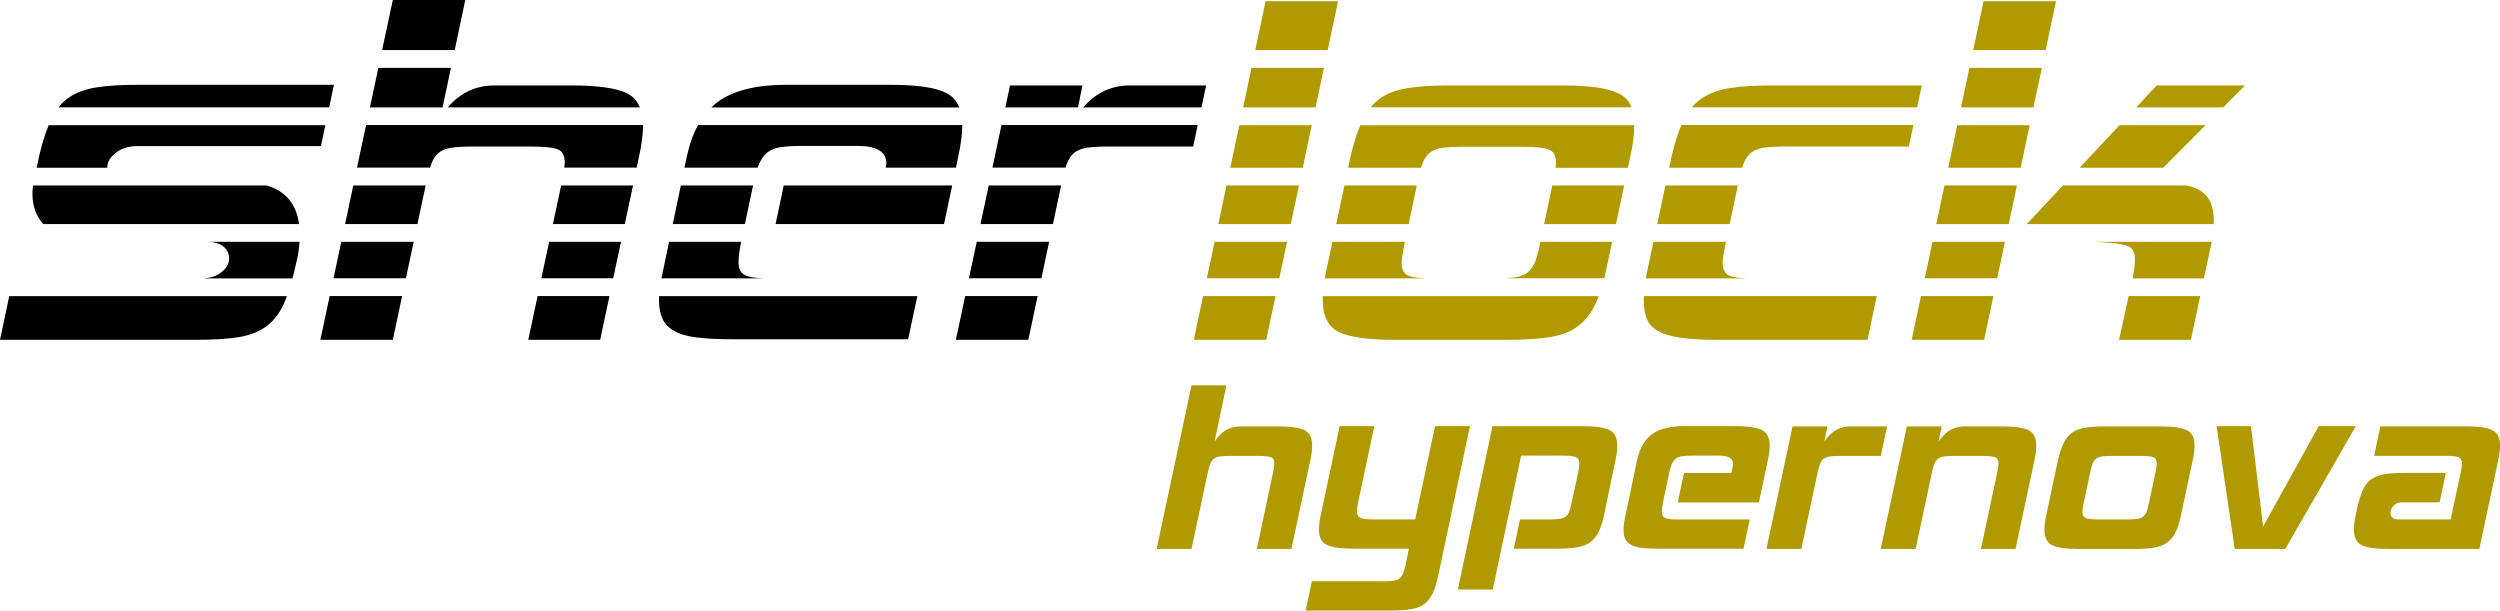
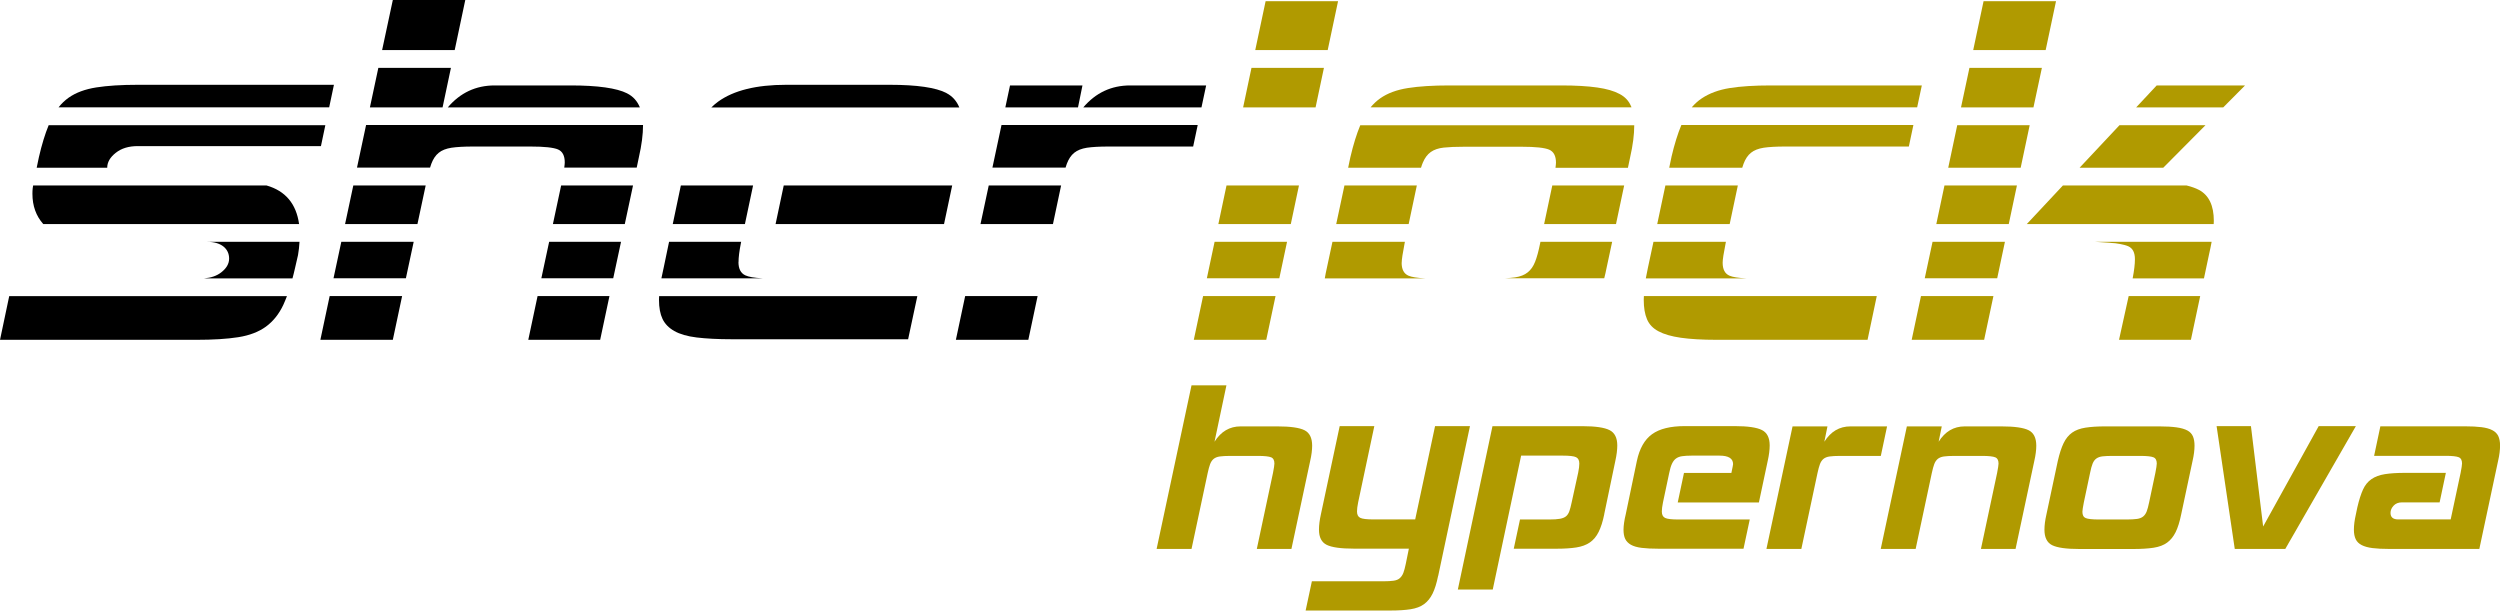
<svg xmlns="http://www.w3.org/2000/svg" id="Ebene_2" data-name="Ebene 2" viewBox="0 0 352.32 86.04">
  <defs>
    <style>      .cls-1 {        fill: #000;      }      .cls-1, .cls-2 {        stroke-width: 0px;      }      .cls-2 {        fill: #b09a00;      }    </style>
  </defs>
  <g id="Ebene_1-2" data-name="Ebene 1">
    <g>
      <path class="cls-1" d="M37.55,26.14H4.67c-.02.13-.05.26-.06.38-.03.25-.04.51-.04.79,0,1.7.51,3.12,1.53,4.27h36.05c-.4-2.87-1.93-4.68-4.58-5.44Z" />
      <path class="cls-1" d="M0,47.89h27.64c2.38,0,4.36-.12,5.94-.37,1.58-.25,2.88-.75,3.9-1.49,1.02-.75,1.84-1.77,2.45-3.07.17-.37.34-.79.51-1.23H1.3l-1.3,6.17Z" />
      <path class="cls-1" d="M47.06,11.95h-27.64c-2.32,0-4.27.12-5.85.37-1.58.25-2.88.73-3.9,1.45-.52.37-1,.82-1.42,1.36h38.14l.67-3.18Z" />
      <path class="cls-1" d="M29.2,34.08c1.99,0,3.09.98,3.09,2.36,0,.72-.37,1.37-1.12,1.95-.63.49-1.43.76-2.39.84h12.44c.12-.46.25-.95.36-1.46l.42-1.83c.11-.61.17-1.23.21-1.86" />
      <path class="cls-1" d="M16.31,21.54c.8-.64,1.84-.95,3.11-.95h25.81l.62-2.95H6.86c-.51,1.24-.97,2.73-1.38,4.52l-.31,1.48h9.94c0-.77.4-1.47,1.2-2.1Z" />
      <polygon class="cls-1" points="45.15 47.89 55.36 47.89 56.67 41.72 46.46 41.72 45.15 47.89" />
      <polygon class="cls-1" points="65.57 0 55.36 0 53.85 7.06 64.08 7.06 65.57 0" />
      <polygon class="cls-1" points="48.1 34.08 47 39.22 57.2 39.22 58.3 34.08 48.1 34.08" />
      <polygon class="cls-1" points="77.39 34.08 76.29 39.22 86.42 39.22 87.52 34.08 77.39 34.08" />
      <polygon class="cls-1" points="79.08 26.14 77.92 31.58 88.05 31.58 89.21 26.14 79.08 26.14" />
      <path class="cls-1" d="M88.39,13.16c-1.49-.75-4.15-1.12-7.97-1.12h-10.71c-2.66,0-4.86,1.04-6.61,3.1h27.08c-.37-.9-.96-1.56-1.8-1.98Z" />
      <polygon class="cls-1" points="59.99 26.14 49.79 26.14 48.63 31.58 58.83 31.58 59.99 26.14" />
      <polygon class="cls-1" points="63.55 9.56 53.32 9.56 52.13 15.14 62.37 15.14 63.55 9.56" />
      <path class="cls-1" d="M60.6,23.64c.06-.2.13-.39.19-.57.25-.66.59-1.18,1.04-1.54.44-.36,1.04-.59,1.79-.71.75-.11,1.76-.17,3.03-.17h8.13c1.94,0,3.22.14,3.86.41.64.28.95.89.95,1.83,0,.17-.03.43-.07.73h10.21l.31-1.48c.39-1.71.58-3.21.58-4.48,0-.02,0-.03,0-.04h-39.03l-1.28,6h10.28Z" />
      <polygon class="cls-1" points="74.45 47.89 84.58 47.89 85.89 41.72 75.76 41.72 74.45 47.89" />
      <path class="cls-1" d="M104.08,36.94c0-.66.11-1.55.33-2.66l.04-.2h-10.16l-.75,3.6c-.13.55-.23,1.06-.33,1.54h14.24c-1.15-.06-1.96-.2-2.42-.42-.64-.3-.96-.93-.96-1.87Z" />
      <path class="cls-1" d="M92.87,42.25c0,1.11.17,2.01.5,2.7.33.69.88,1.26,1.66,1.7.77.44,1.83.75,3.15.91s2.99.25,4.98.25h24.82l1.3-6.08h-36.39c0,.18-.02.36-.02.52Z" />
      <path class="cls-1" d="M133.38,13.11c-1.49-.77-4.15-1.16-7.97-1.16h-14.61c-4.21,0-7.4.79-9.59,2.37-.34.25-.66.52-.96.82h34.94c-.37-.9-.96-1.58-1.81-2.02Z" />
      <polygon class="cls-1" points="95.95 26.14 94.81 31.58 104.98 31.58 106.13 26.14 95.95 26.14" />
      <polygon class="cls-1" points="110.45 26.14 109.3 31.58 133.04 31.58 134.19 26.14 110.45 26.14" />
-       <path class="cls-1" d="M107.03,22.99c.3-.66.69-1.18,1.16-1.54.47-.36,1.08-.59,1.83-.71.75-.11,1.67-.17,2.78-.17h8.13c2.66,0,3.98.83,3.98,2.49,0,.07-.03.26-.09.57h9.9l.31-1.48c.38-1.75.58-3.26.58-4.52h-37.24c-.69,1.27-1.23,2.78-1.6,4.52l-.31,1.48h10.3c.08-.23.17-.45.26-.65Z" />
-       <polygon class="cls-1" points="137.65 34.08 136.55 39.22 146.76 39.22 147.85 34.08 137.65 34.08" />
      <path class="cls-1" d="M150.16,23.64c.06-.2.13-.39.19-.57.25-.66.59-1.18,1.04-1.54.44-.36,1.04-.59,1.78-.71.75-.11,1.76-.17,3.03-.17h11.95l.64-3.03h-27.65l-1.28,6h10.29Z" />
      <polygon class="cls-1" points="134.71 47.89 144.92 47.89 146.23 41.72 136.02 41.72 134.71 47.89" />
      <polygon class="cls-1" points="139.34 26.14 138.18 31.58 148.39 31.58 149.54 26.14 139.34 26.14" />
      <polygon class="cls-1" points="152.55 12.04 142.34 12.04 141.68 15.14 151.92 15.14 152.55 12.04" />
      <path class="cls-1" d="M169.98,12.04h-10.71c-2.66,0-4.86,1.04-6.61,3.1h16.66l.66-3.1Z" />
      <polygon class="cls-2" points="188.57 .17 178.36 .17 176.9 7.06 187.11 7.06 188.57 .17" />
      <polygon class="cls-2" points="185.4 15.14 186.58 9.56 176.37 9.56 175.19 15.14 185.4 15.14" />
      <polygon class="cls-2" points="168.24 47.89 178.45 47.89 179.76 41.72 169.55 41.72 168.24 47.89" />
      <polygon class="cls-2" points="172.85 26.14 171.7 31.58 181.91 31.58 183.06 26.14 172.85 26.14" />
-       <polygon class="cls-2" points="183.59 23.64 184.87 17.64 174.66 17.64 173.38 23.64 183.59 23.64" />
      <polygon class="cls-2" points="171.17 34.08 170.08 39.22 180.29 39.22 181.38 34.08 171.17 34.08" />
-       <path class="cls-2" d="M186.41,42.25c0,2.27.75,3.78,2.24,4.52,1.49.75,4.15,1.12,7.97,1.12h15.77c2.38,0,4.37-.12,5.97-.37,1.61-.25,2.92-.75,3.94-1.49,1.02-.75,1.85-1.77,2.49-3.07.18-.37.35-.79.52-1.23h-38.89c0,.17-.02.36-.02.52Z" />
      <path class="cls-2" d="M229.86,14.98c-.3-.75-.84-1.33-1.62-1.74-.78-.42-1.82-.72-3.15-.91-1.33-.19-3.02-.29-5.06-.29h-15.77c-2.32,0-4.27.12-5.85.37-1.58.25-2.88.73-3.9,1.45-.5.35-.95.78-1.36,1.27h36.77c-.02-.05-.03-.11-.05-.15Z" />
      <path class="cls-2" d="M190,23.64h10.26c.08-.27.17-.52.26-.73.28-.66.65-1.16,1.12-1.49.47-.33,1.08-.54,1.82-.62.75-.08,1.7-.12,2.87-.12h8.13c1.94,0,3.22.14,3.86.41.64.28.96.89.96,1.83,0,.17-.03.43-.07.73h10.21l.31-1.48c.39-1.71.58-3.21.58-4.48,0-.01,0-.03,0-.04h-38.61c-.51,1.22-.98,2.72-1.4,4.52l-.31,1.48Z" />
      <polygon class="cls-2" points="189.47 26.14 188.31 31.58 198.52 31.58 199.67 26.14 189.47 26.14" />
      <polygon class="cls-2" points="218.76 26.14 217.61 31.58 227.74 31.58 228.89 26.14 218.76 26.14" />
      <path class="cls-2" d="M227.21,34.08h-10.12l-.04.2c-.22,1.11-.46,1.98-.71,2.61-.25.64-.59,1.13-1.04,1.49-.44.36-1.04.6-1.79.71-.41.06-.91.1-1.48.13h14.05c.12-.46.23-.95.33-1.46l.79-3.69Z" />
      <path class="cls-2" d="M197.54,37.02c0-.44.14-1.35.41-2.74l.04-.2h-10.21l-.79,3.69c-.12.51-.21.99-.29,1.46h14.15c-1.12-.06-1.91-.18-2.36-.38-.64-.28-.96-.88-.96-1.83Z" />
      <polygon class="cls-2" points="233.55 31.58 243.76 31.58 244.91 26.14 234.7 26.14 233.55 31.58" />
      <path class="cls-2" d="M231.65,42.25c0,1.11.15,2.02.46,2.74.3.72.84,1.29,1.62,1.7.78.42,1.83.72,3.15.91,1.33.19,3.02.29,5.06.29h21.25l1.3-6.17h-32.82c0,.17-.02.36-.02.52Z" />
      <path class="cls-2" d="M242.77,37.02c0-.44.14-1.35.42-2.74l.04-.2h-10.21l-.79,3.69c-.11.51-.21.99-.29,1.46h14.15c-1.12-.06-1.91-.18-2.36-.38-.64-.28-.96-.88-.96-1.83Z" />
      <path class="cls-2" d="M235.55,22.16l-.31,1.48h10.29c.06-.2.13-.39.19-.57.25-.66.59-1.18,1.04-1.54.44-.36,1.04-.59,1.79-.71.75-.11,1.76-.17,3.03-.17h17.43l.64-3.03h-32.7c-.51,1.22-.98,2.72-1.4,4.52Z" />
      <path class="cls-2" d="M270.83,12.04h-21.25c-2.32,0-4.26.12-5.81.37s-2.86.73-3.94,1.45c-.53.35-1,.78-1.42,1.27h31.77l.66-3.1Z" />
      <polygon class="cls-2" points="269.41 47.89 279.62 47.89 280.93 41.72 270.72 41.72 269.41 47.89" />
      <polygon class="cls-2" points="316.39 12.04 303.94 12.04 301.04 15.14 313.31 15.14 316.39 12.04" />
      <polygon class="cls-2" points="272.88 31.58 283.09 31.58 284.24 26.14 274.03 26.14 272.88 31.58" />
      <path class="cls-2" d="M298.11,34.28s1.17.14,1.81.42c.64.28.95.89.95,1.83,0,.71-.11,1.61-.32,2.7h10.05l.73-3.45c.14-.6.25-1.16.35-1.7h-16.38l2.81.2Z" />
      <polygon class="cls-2" points="293.07 23.64 304.86 23.64 310.82 17.64 298.7 17.64 293.07 23.64" />
      <polygon class="cls-2" points="298.63 47.89 308.76 47.89 310.07 41.72 299.99 41.72 298.63 47.89" />
      <polygon class="cls-2" points="274.56 23.64 284.77 23.64 286.04 17.64 275.83 17.64 274.56 23.64" />
      <polygon class="cls-2" points="276.36 15.14 286.57 15.14 287.76 9.56 277.55 9.56 276.36 15.14" />
      <polygon class="cls-2" points="272.35 34.08 271.25 39.22 281.46 39.22 282.55 34.08 272.35 34.08" />
      <polygon class="cls-2" points="289.75 .17 279.54 .17 278.08 7.06 288.29 7.06 289.75 .17" />
      <path class="cls-2" d="M285.64,31.58h26.33c0-.15.02-.31.02-.45,0-2.16-.69-3.61-2.08-4.36-.47-.25-1.06-.46-1.75-.63h-17.44l-5.09,5.44Z" />
    </g>
    <g>
      <path class="cls-2" d="M182,77.36h-4.88l2.28-10.71c.13-.67.2-1.11.2-1.32,0-.45-.15-.75-.46-.88-.31-.13-.93-.2-1.86-.2h-3.92c-.61,0-1.1.03-1.46.08-.36.05-.65.17-.86.34-.21.17-.38.42-.5.74-.12.32-.23.73-.34,1.24l-2.28,10.71h-4.92l4.92-23.06h4.92l-1.68,7.95c.91-1.44,2.13-2.16,3.68-2.16h5.16c1.84,0,3.12.18,3.84.54s1.08,1.09,1.08,2.18c0,.61-.09,1.33-.28,2.16l-2.64,12.39Z" />
      <path class="cls-2" d="M202.67,81.16c-.21,1.04-.47,1.87-.78,2.5-.31.63-.71,1.12-1.2,1.48-.49.36-1.13.6-1.9.72-.77.12-1.73.18-2.88.18h-11.91l.88-4.12h10.07c.59,0,1.07-.03,1.44-.08.37-.05.67-.17.88-.36.21-.19.38-.43.5-.74.12-.31.23-.73.34-1.26l.44-2.16h-7.75c-1.84,0-3.12-.18-3.84-.54s-1.08-1.07-1.08-2.14c0-.61.09-1.35.28-2.2l2.64-12.39h4.88l-2.28,10.75c-.11.53-.16.96-.16,1.28,0,.45.15.75.46.9.31.15.93.22,1.86.22h5.88l2.8-13.15h4.92l-4.48,21.11Z" />
      <path class="cls-2" d="M226.09,72.45c-.21,1.04-.48,1.88-.8,2.52-.32.64-.73,1.13-1.24,1.48-.51.35-1.14.58-1.9.7-.76.12-1.7.18-2.82.18h-6l.88-4.12h4.12c.64,0,1.14-.03,1.52-.1.37-.07.66-.19.86-.36s.35-.41.46-.72c.11-.31.21-.71.32-1.22l.92-4.2c.11-.53.16-.96.16-1.28,0-.45-.15-.75-.46-.9-.31-.15-.93-.22-1.86-.22h-5.88l-4,18.87h-4.92l4.88-23.02h12.67c1.84,0,3.12.19,3.84.56.72.37,1.08,1.09,1.08,2.16,0,.61-.09,1.35-.28,2.2l-1.56,7.48Z" />
      <path class="cls-2" d="M247.87,70.81h-11.43l.88-4.16h6.68c.16-.75.24-1.16.24-1.24,0-.8-.64-1.2-1.92-1.2h-3.92c-.53,0-.98.03-1.34.08-.36.05-.65.17-.88.34-.23.17-.41.42-.56.74-.15.32-.27.75-.38,1.28l-.88,4.16c-.11.53-.16.96-.16,1.28,0,.45.15.75.46.9.31.15.93.22,1.86.22h10.07l-.88,4.12h-11.95c-.96,0-1.76-.04-2.4-.12-.64-.08-1.15-.23-1.52-.44-.37-.21-.64-.49-.8-.82-.16-.33-.24-.77-.24-1.3,0-.29.03-.62.08-.98.05-.36.13-.77.24-1.22l1.56-7.48c.37-1.76,1.09-3.02,2.14-3.78,1.05-.76,2.59-1.14,4.62-1.14h7.04c1.84,0,3.12.19,3.84.56.72.37,1.08,1.09,1.08,2.16,0,.61-.09,1.35-.28,2.2l-1.24,5.84Z" />
      <path class="cls-2" d="M265.06,64.25h-5.76c-.61,0-1.1.03-1.46.08-.36.05-.65.17-.86.34-.21.17-.38.42-.5.74s-.23.73-.34,1.24l-2.28,10.71h-4.92l3.68-17.27h4.92l-.44,2.16c.91-1.44,2.13-2.16,3.68-2.16h5.16l-.88,4.16Z" />
      <path class="cls-2" d="M284.05,77.36h-4.88l2.28-10.71c.13-.67.2-1.11.2-1.32,0-.45-.15-.75-.46-.88-.31-.13-.93-.2-1.86-.2h-3.92c-.61,0-1.1.03-1.46.08-.36.05-.65.17-.86.34-.21.17-.38.42-.5.74-.12.32-.23.73-.34,1.24l-2.28,10.71h-4.92l3.68-17.27h4.92l-.44,2.16c.91-1.44,2.13-2.16,3.68-2.16h5.16c1.84,0,3.12.18,3.84.54s1.08,1.09,1.08,2.18c0,.61-.09,1.33-.28,2.16l-2.64,12.39Z" />
      <path class="cls-2" d="M307.39,72.49c-.21,1.04-.47,1.87-.78,2.5-.31.63-.71,1.12-1.2,1.48-.49.36-1.13.6-1.9.72-.77.12-1.73.18-2.88.18h-7.59c-1.84,0-3.12-.18-3.84-.54s-1.08-1.09-1.08-2.18c0-.61.09-1.33.28-2.16l1.6-7.52c.24-1.04.51-1.88.82-2.52.31-.64.71-1.13,1.2-1.48.49-.35,1.12-.58,1.88-.7.76-.12,1.7-.18,2.82-.18h7.59c.99,0,1.8.05,2.44.14s1.15.24,1.52.44.63.48.78.84.22.79.22,1.3c0,.61-.09,1.33-.28,2.16l-1.6,7.52ZM302.87,70.81l.88-4.16c.13-.67.2-1.11.2-1.32,0-.45-.15-.75-.46-.88-.31-.13-.93-.2-1.86-.2h-3.92c-.56,0-1.02.02-1.38.06s-.65.14-.88.3c-.23.16-.41.4-.54.72-.13.32-.25.76-.36,1.32l-.88,4.16c-.13.67-.2,1.11-.2,1.32,0,.45.15.75.46.88.31.13.93.2,1.86.2h3.92c.61,0,1.1-.03,1.46-.08.36-.05.65-.17.86-.34.21-.17.38-.41.5-.72.12-.31.23-.73.34-1.26Z" />
      <path class="cls-2" d="M332.01,60.05l-9.95,17.31h-7.12l-2.56-17.31h4.84l1.72,14.15,7.83-14.15h5.24Z" />
      <path class="cls-2" d="M349.4,77.36h-12.71c-.93,0-1.71-.04-2.34-.12-.63-.08-1.13-.22-1.52-.42-.39-.2-.67-.47-.84-.82-.17-.35-.26-.8-.26-1.36,0-.61.09-1.33.28-2.16l.2-.96c.24-1.04.51-1.88.8-2.52.29-.64.69-1.13,1.2-1.48.51-.35,1.14-.58,1.9-.7s1.71-.18,2.86-.18h5.72l-.88,4.16h-5.32c-.48,0-.87.15-1.16.46-.29.31-.44.65-.44,1.02,0,.61.36.92,1.08.92h7.4l1.4-6.56c.13-.67.2-1.11.2-1.32,0-.45-.15-.75-.46-.88-.31-.13-.93-.2-1.86-.2h-10.07l.88-4.16h11.91c.93,0,1.71.04,2.34.12.63.08,1.13.22,1.52.42.39.2.67.47.84.82.17.35.26.8.26,1.36,0,.61-.09,1.33-.28,2.16l-2.64,12.39Z" />
    </g>
  </g>
</svg>